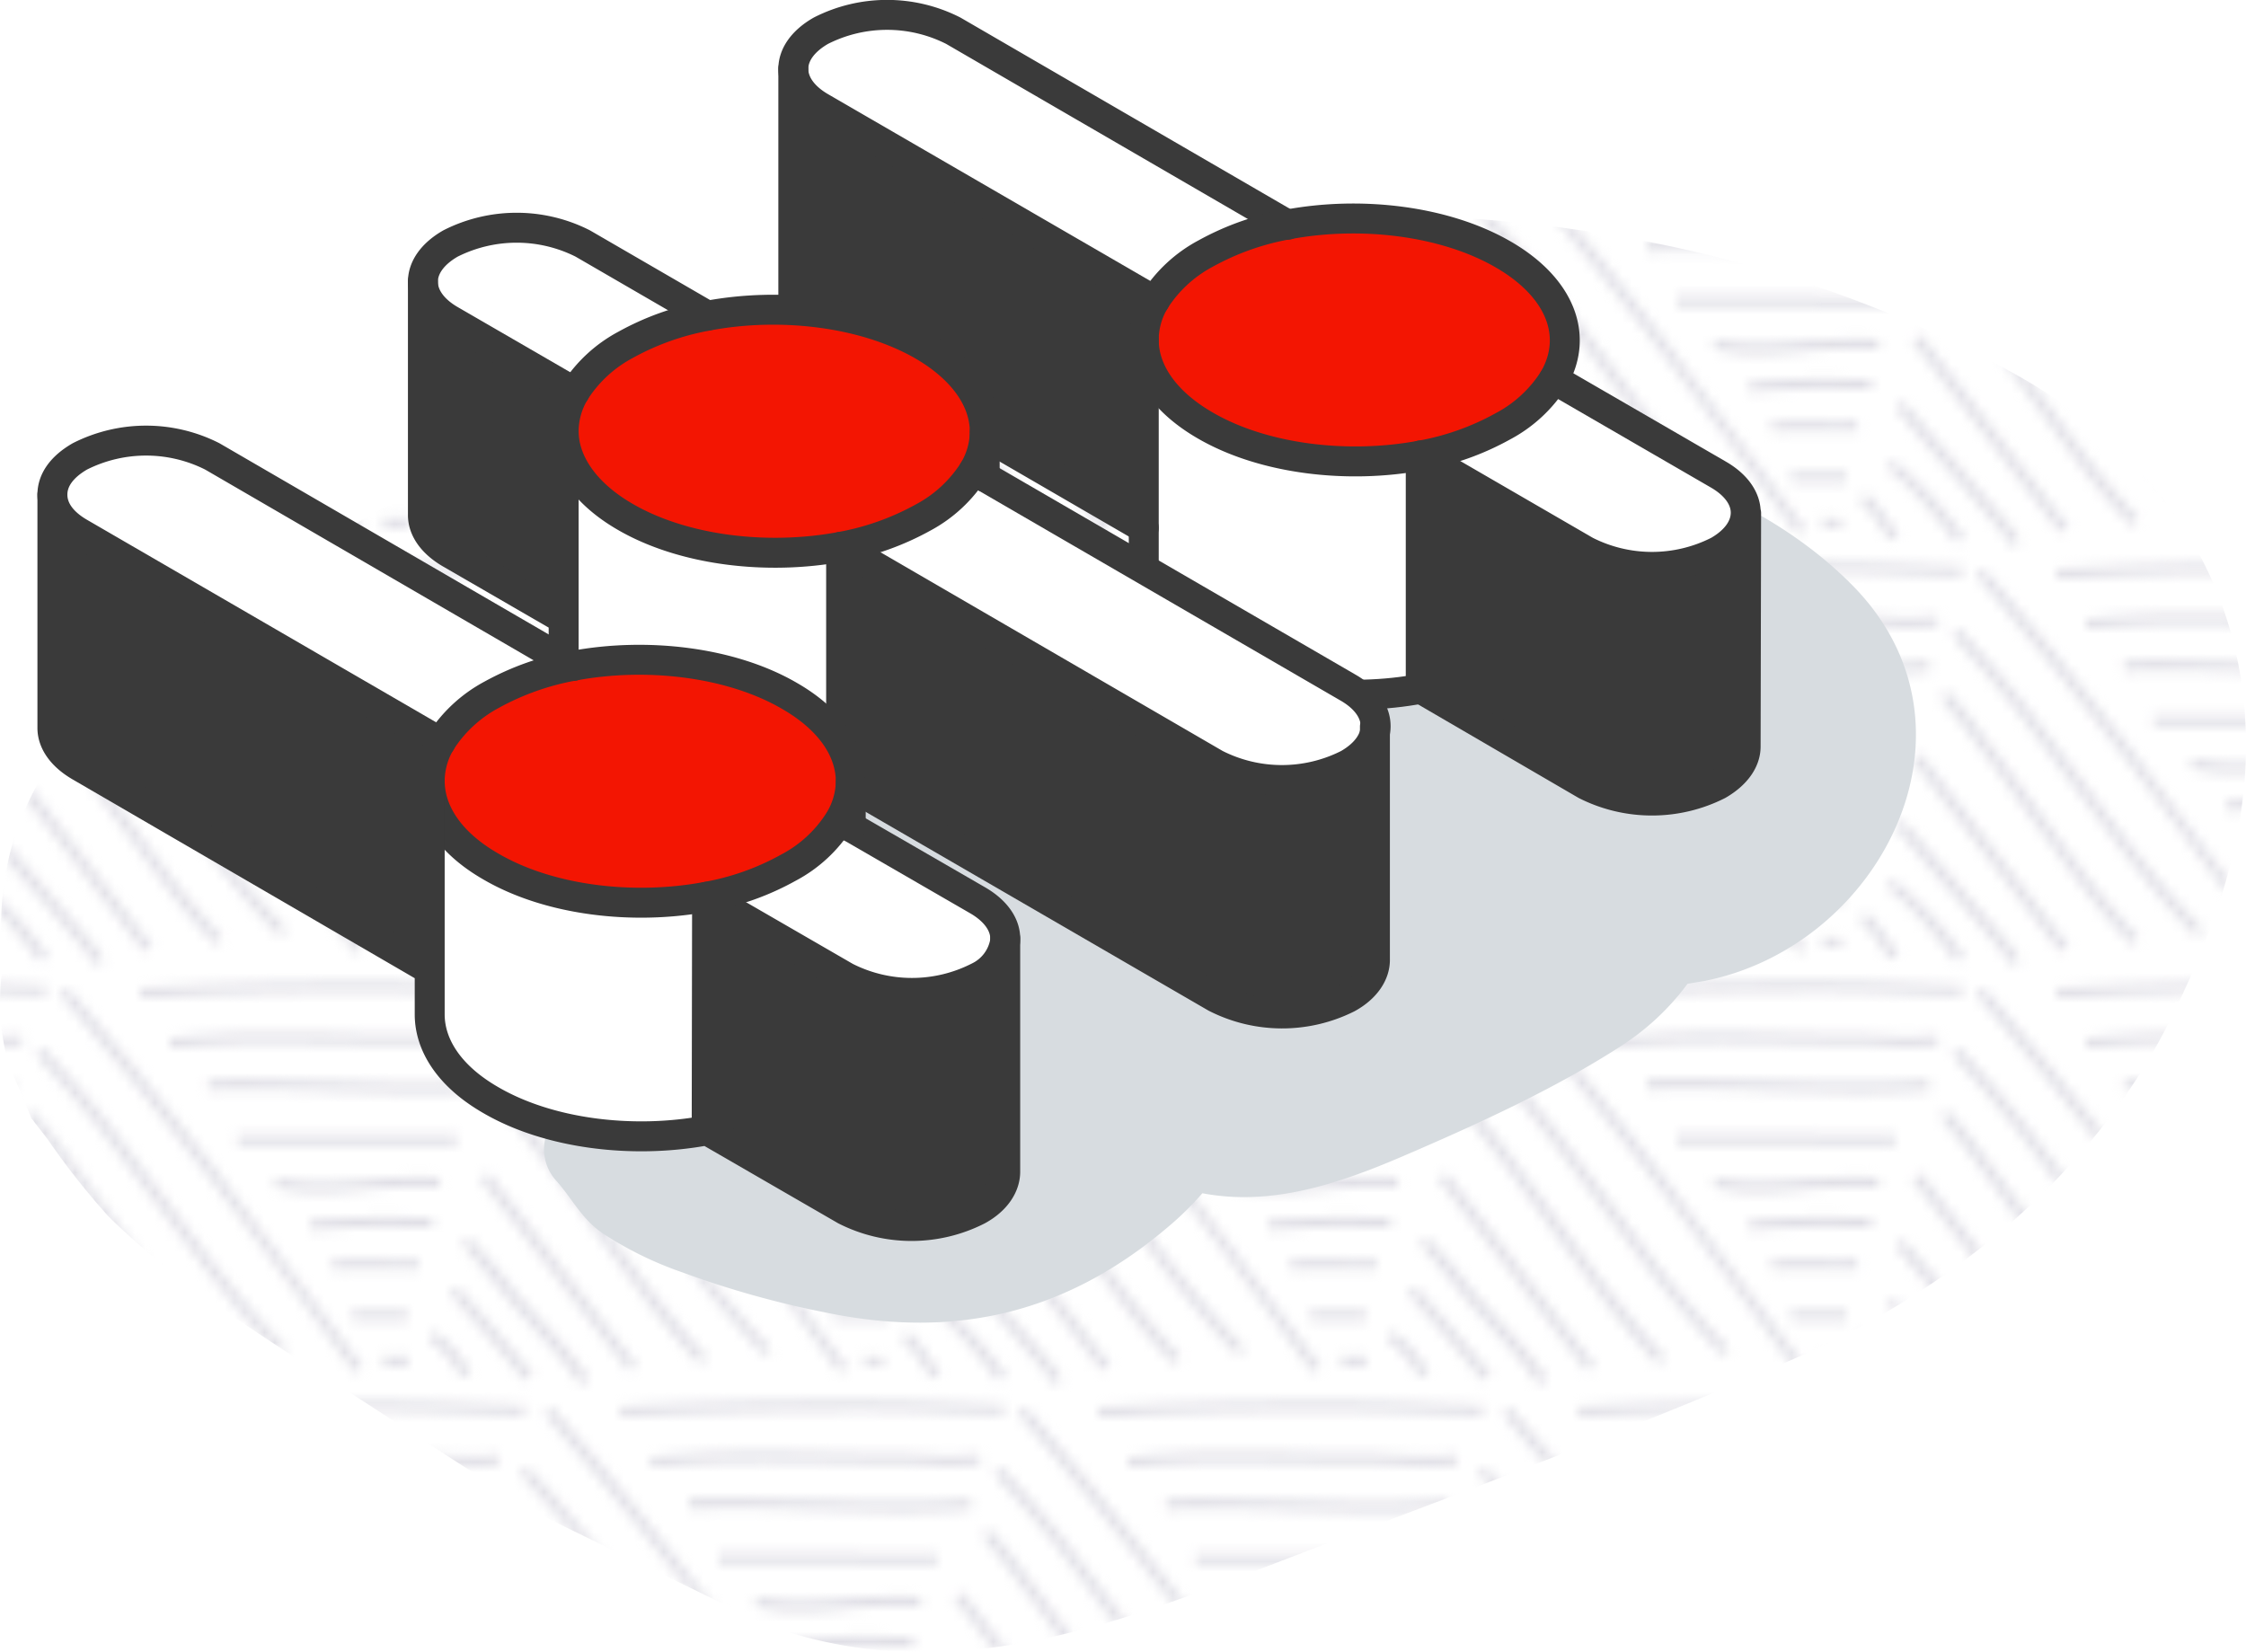
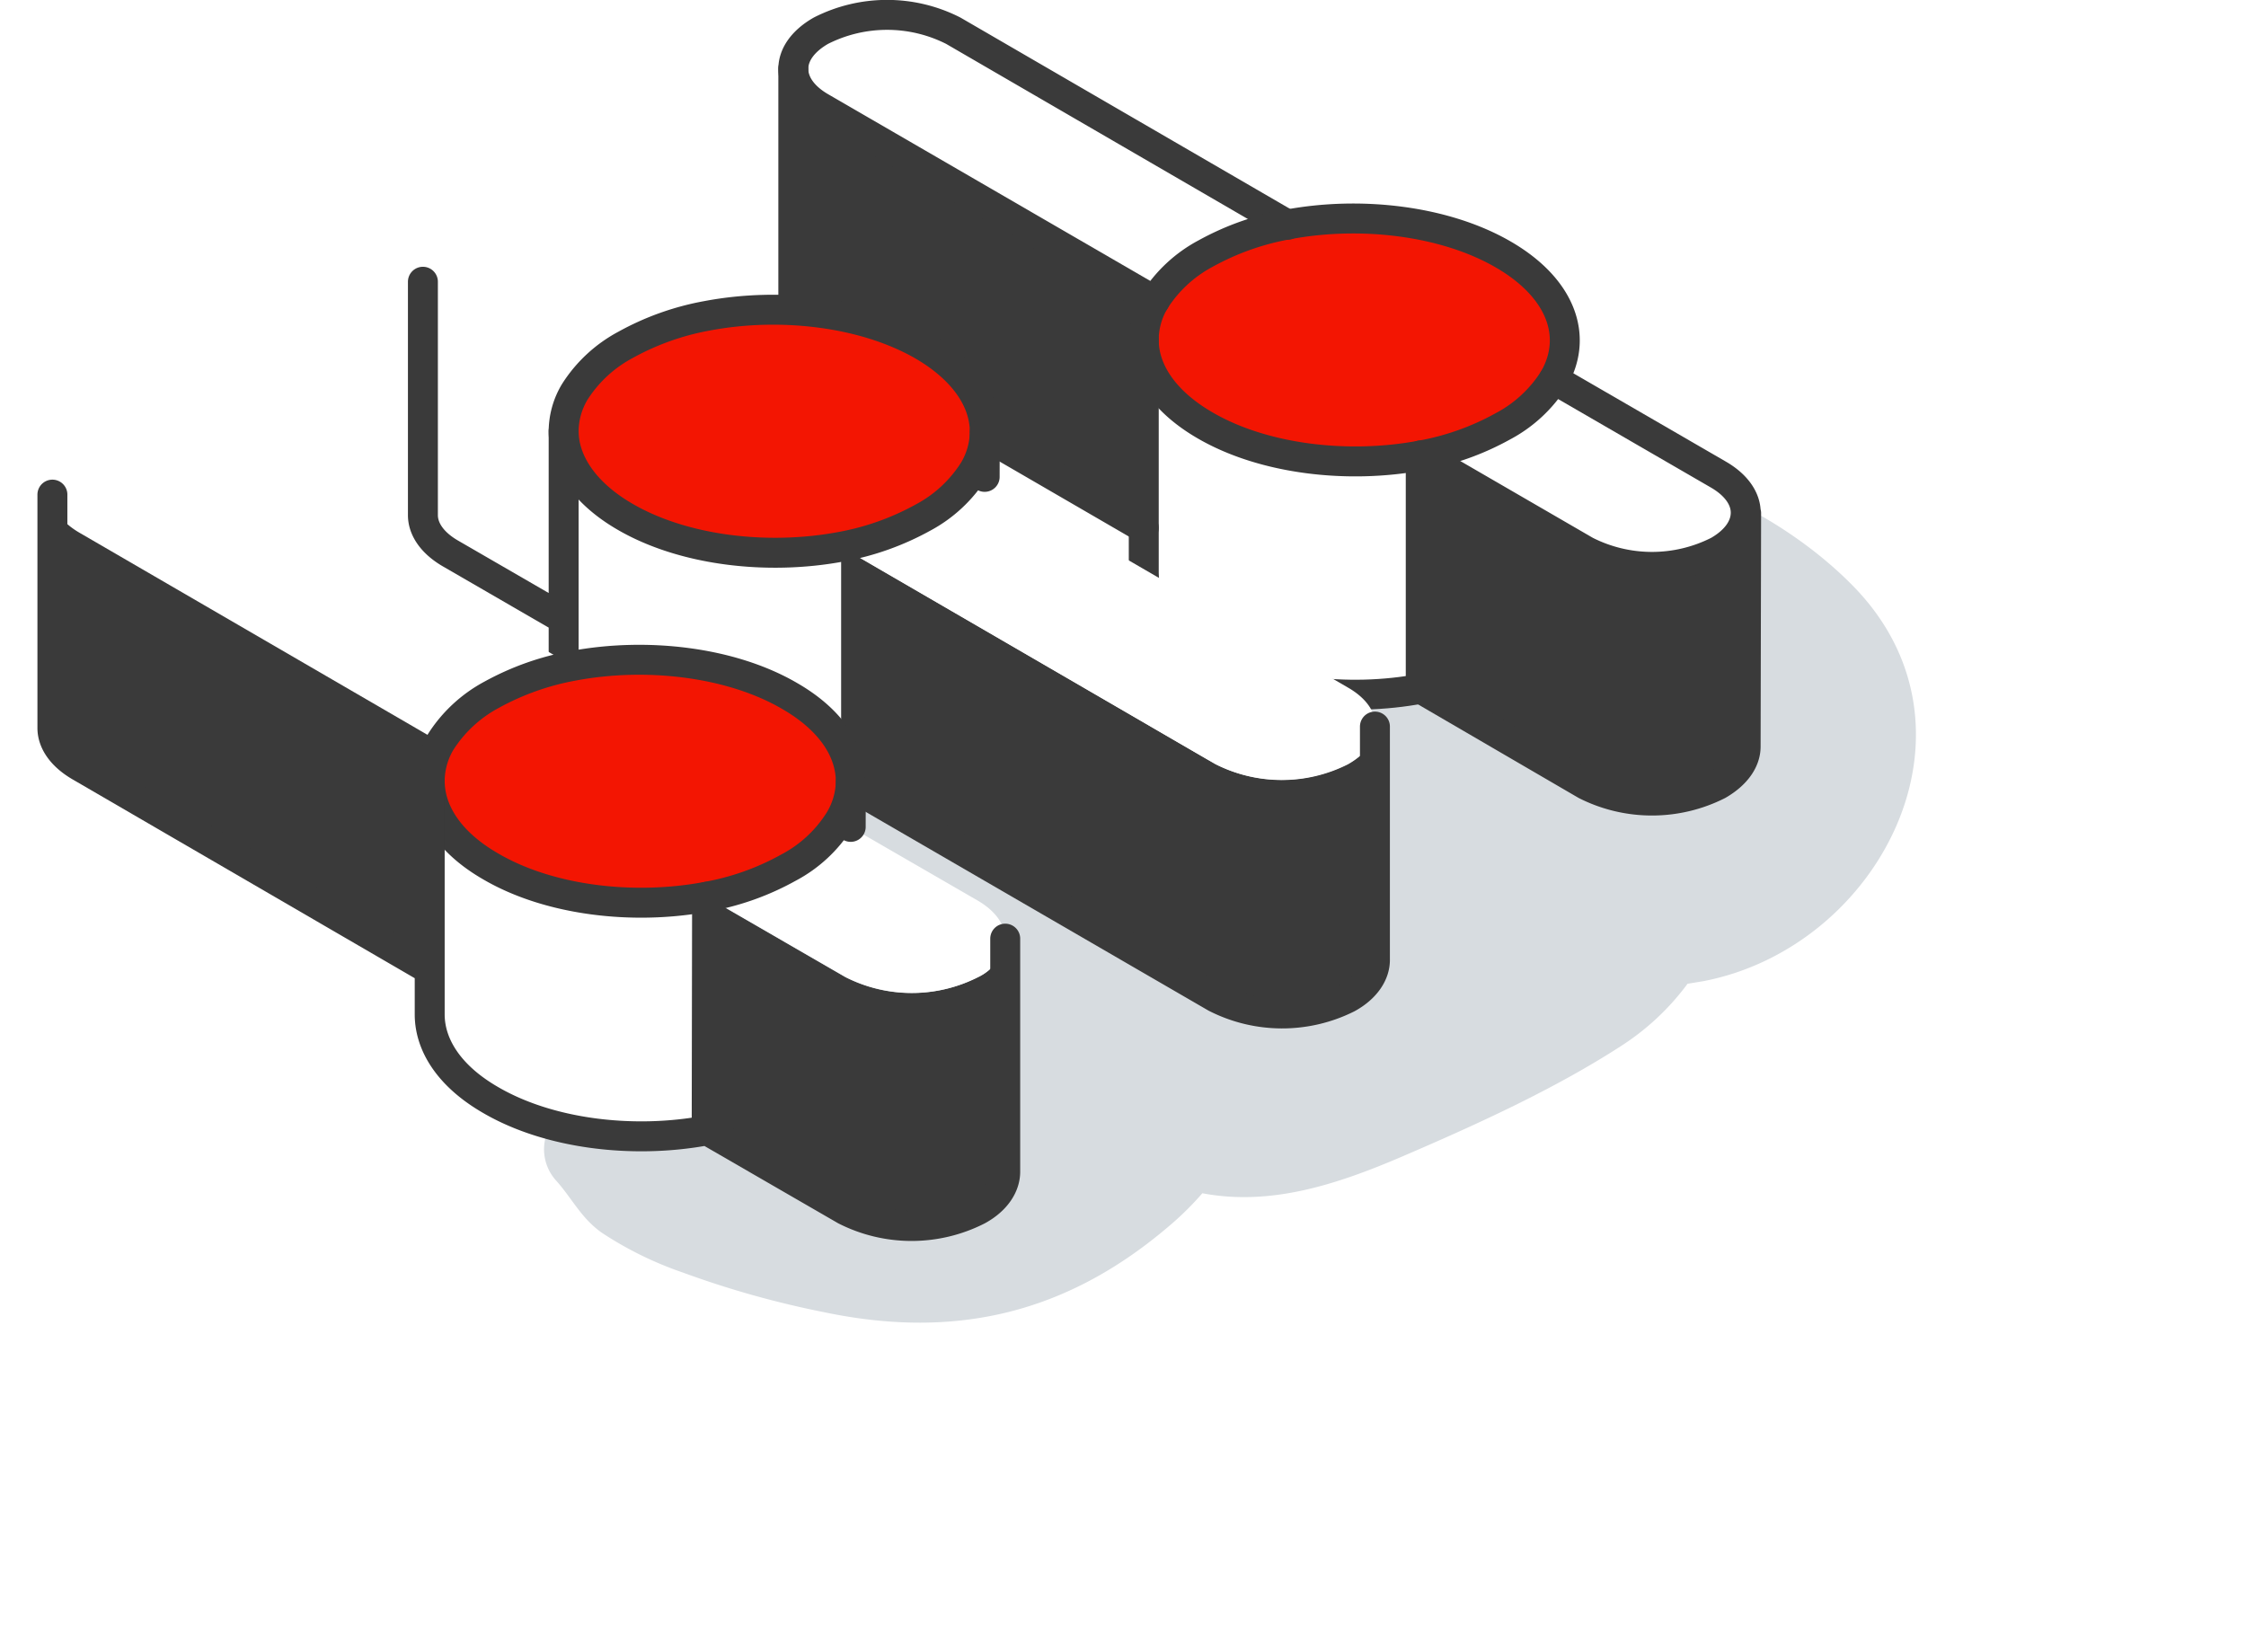
<svg xmlns="http://www.w3.org/2000/svg" viewBox="0 0 225.02 165.55">
  <style>.C{isolation:isolate}.E{mix-blend-mode:multiply}.J{stroke-linejoin:round}.K{stroke-width:3}.L{fill:#3a3a3a}.M{fill:#fff}.N{stroke-linecap:round}.O{fill:#f31502}.P{stroke:#3a3a3a}</style>
  <defs>
    <pattern id="A" width="96" height="84" patternTransform="translate(-10 -8)" patternUnits="userSpaceOnUse" viewBox="0 0 96 84">
      <path d="M0 0h96v84H0z" fill="none" />
      <g fill="#e0dfe6">
        <path d="M120.14 66l-.06-1c6.71-.4 13.89-.59 22-.59 4.94 0 7.44.09 10.91.22l5.55.19v1l-5.56-.19c-3.45-.13-6-.22-10.87-.22-8.11-.02-15.28.17-21.97.59zM134 70.53l6.57.08c2.19.08 4.39.08 6.59.08 1.33 0 2.36.06 3.36.12a29.67 29.67 0 0 0 5.54-.06l-.11-1a28.81 28.81 0 0 1-5.38.06c-1 0-2.05-.12-3.41-.12-2.19 0-4.38 0-6.57-.08s-4.39-.08-6.59-.08a100.42 100.42 0 0 0-11 .47l.1 1a101.25 101.25 0 0 1 10.9-.47zm21.18 4.72l-.09-1c-2.19.2-4.58.29-7.31.29s-5.61-.1-8.36-.19l-8.34-.19c-1.53 0-2.91 0-4.23.09v1h.42 0c1.19 0 2.43-.07 3.79-.07 2.75 0 5.58.09 8.31.19l8.39.19c2.79 0 5.24-.11 7.41-.31zm-3.42 4.49h-21.95v1h21.94zm-8.5 5.42A44.61 44.61 0 0 1 150 85l.08-1a46.7 46.7 0 0 0-6.94.2c-1.61.14-3.27.28-4.9.28a20.3 20.3 0 0 1-4.54-.47l-.22 1a20.46 20.46 0 0 0 4.76.5c1.69-.07 3.38-.21 5.01-.35zm4.06 3.84h2v-1h-2a80.36 80.36 0 0 0-10.29.3l.15 1a83.38 83.38 0 0 1 10.14-.3zm-6.38 4.22h1 6v-1h-5.9-1c-.32 0-1 .06-1.71 0v1h.58c.29.04.68.02 1.03 0zm2.22 5.13h1.92a16.45 16.45 0 0 1 1.72 0l.06-1h-1.82-1.86a13.77 13.77 0 0 0-1.94 0l.1 1a15.52 15.52 0 0 1 1.82 0zm-49-33a244.54 244.54 0 0 1 10.87.22l5.56.19v-1l-5.56-.19c-3.46-.13-6-.22-10.9-.22-8.06 0-15.24.19-22 .59l.06 1c6.81-.36 13.97-.55 22.01-.55zm-8 5.14l6.58.08c2.19.08 4.39.08 6.59.08 1.32 0 2.36.06 3.35.12a29.66 29.66 0 0 0 5.54-.06l-.1-1a28.81 28.81 0 0 1-5.38.06c-1 0-2.06-.12-3.41-.12-2.2 0-4.39 0-6.57-.08s-4.4-.08-6.6-.08a100.36 100.36 0 0 0-11 .51l.1 1a101.18 101.18 0 0 1 10.89-.47zm21.19 4.72l-.1-1c-2.18.2-4.57.29-7.3.29s-5.61-.1-8.36-.19l-8.34-.19c-1.53 0-2.91 0-4.24.09v1h.42 0c1.19 0 2.43-.07 3.79-.07 2.75 0 5.57.09 8.31.19l8.39.19c2.79 0 5.2-.07 7.42-.27zm-3.43 4.49H82v1h21.93zm-8.5 5.42a44.7 44.7 0 0 1 6.78-.2l.08-1a46.7 46.7 0 0 0-6.94.2c-1.61.14-3.27.28-4.9.28a20.24 20.24 0 0 1-4.55-.4l-.23 1a20.61 20.61 0 0 0 4.77.5c1.67-.06 3.35-.2 4.98-.34zM99.49 89h2v-1h-2a80.36 80.36 0 0 0-10.29.3l.14 1a83.55 83.55 0 0 1 10.15-.3zm-6.38 4.22h1 6v-1h-5.9-1c-.32 0-1 .06-1.71 0v1h.57c.3.04.69.02 1.04 0zm2.22 5.13h1.92a16.45 16.45 0 0 1 1.72 0l.06-1h-1.82-1.86a13.77 13.77 0 0 0-1.94 0l.1 1a15.52 15.52 0 0 1 1.82 0zm47 4.6l-14.24-19.1c-5.45-7-10.48-13.21-15.37-18.83l-.75.66c4.88 5.6 9.89 11.75 15.32 18.78 4.23 5.48 8.75 11.54 14.23 19.08zm-7.63-1.83a110.36 110.36 0 0 1-7.8-9.19l-4.38-5.82-4.39-5.82A110.7 110.7 0 0 0 110.3 71l-.73.69a110.36 110.36 0 0 1 7.8 9.19l4.38 5.81 4.39 5.83a110.37 110.37 0 0 0 7.87 9.27zm-6.43.84c-1.65-1.77-3.35-3.81-5.21-6.2s-3.71-5-5.48-7.46l-5.48-7.43c-1-1.34-2-2.54-2.94-3.65l-.78.63.29.37h0c.85 1 1.71 2.08 2.63 3.27 1.86 2.41 3.69 5 5.46 7.41l5.5 7.48a82.84 82.84 0 0 0 5.27 6.27zm-7.06.79L106.4 83.53l-.79.62 14.84 19.21zm-4.81 1.41c-.38-.57-.79-1.15-1.26-1.75s-2.23-2.63-4.24-4.93l-6.21-7.26-.8.61c1 1.25 3.78 4.47 6.26 7.31l4.2 4.88a28.18 28.18 0 0 1 1.21 1.69zm-5.64-.42a38.69 38.69 0 0 0-7.11-7.66l-.6.81c2.69 2 4.94 4.89 6.92 7.46zm-6.56-.15a30.25 30.25 0 0 1-1.22-1.69 13.26 13.26 0 0 0-2-2.47l-.69.73a12.21 12.21 0 0 1 1.9 2.3c.33.49.71 1 1.25 1.74zm86.7-.59l-14.25-19.1c-5.45-7-10.47-13.21-15.36-18.83l-.76.66c4.88 5.6 9.89 11.74 15.33 18.78 4.22 5.47 8.75 11.53 14.23 19.08zm-7.63-1.83a110.36 110.36 0 0 1-7.8-9.19l-4.38-5.82-4.39-5.82a108.78 108.78 0 0 0-7.87-9.34l-.72.69a110.36 110.36 0 0 1 7.8 9.19l4.38 5.81 4.39 5.83a112.35 112.35 0 0 0 7.86 9.27zm-6.43.84c-1.66-1.78-3.36-3.81-5.21-6.2s-3.71-5-5.48-7.46l-5.48-7.43c-1-1.34-2-2.54-2.94-3.65l-.78.63.29.37h0c.85 1 1.71 2.08 2.63 3.27 1.86 2.41 3.69 5 5.45 7.41l5.51 7.48c1.89 2.48 3.59 4.47 5.27 6.27zm-7.06.79l-14.84-19.27-.79.62L169 103.36zm-4.78 1.36a22.1 22.1 0 0 0-1.25-1.75c-1.13-1.46-2.39-2.84-3.61-4.18s-2.46-2.69-3.56-4.11-2.35-2.83-3.58-4.12l-.73.68a63.26 63.26 0 0 1 3.46 4.06c1.12 1.46 2.39 2.84 3.61 4.17s2.46 2.69 3.56 4.12a26.96 26.96 0 0 1 1.21 1.69zm-5.63-.42c-1.44-1.87-3.61-4.33-5.52-6.51l-2-2.31-.76.66 2 2.31c1.9 2.16 4.06 4.62 5.48 6.46zm-6.21-.19a12.26 12.26 0 0 0-3.7-4.18l-.52.85a11.32 11.32 0 0 1 3.3 3.73zm-54.5-.78l-.37-.93a2.22 2.22 0 0 1-.84.06 3.55 3.55 0 0 0-.92 0l.2 1a2.91 2.91 0 0 1 .66 0h.4a2.43 2.43 0 0 0 .83-.13zm46.85.13a4.88 4.88 0 0 0 1.56-.12l-.28-1a4 4 0 0 1-1.23.08 6.5 6.5 0 0 0-1.16 0l.15 1a5.17 5.17 0 0 1 .92.04zM24.14 66l-.06-1c6.71-.4 13.89-.59 22-.59 4.94 0 7.44.09 10.91.22l5.55.19v1l-5.56-.19a244.54 244.54 0 0 0-10.87-.22c-8.11-.02-15.28.17-21.97.59zM38 70.53l6.57.08c2.19.08 4.39.08 6.59.08 1.33 0 2.36.06 3.35.12a29.77 29.77 0 0 0 5.55-.06l-.11-1a28.81 28.81 0 0 1-5.38.06c-1 0-2.05-.12-3.41-.12-2.19 0-4.38 0-6.57-.08s-4.39-.08-6.59-.08A100.42 100.42 0 0 0 27 70l.1 1a101.25 101.25 0 0 1 10.9-.47zm21.18 4.72l-.09-1c-2.19.2-4.58.29-7.31.29s-5.61-.1-8.36-.19l-8.34-.19c-1.53 0-2.91 0-4.23.09v1h.42 0c1.19 0 2.43-.07 3.79-.07 2.75 0 5.58.09 8.31.19l8.39.19c2.79 0 5.24-.11 7.41-.31zm-3.42 4.49H33.81v1h21.94zm-8.5 5.42A44.57 44.57 0 0 1 54 85l.08-1a46.7 46.7 0 0 0-6.94.2c-1.61.14-3.27.28-4.9.28a20.3 20.3 0 0 1-4.52-.48l-.23 1a20.61 20.61 0 0 0 4.77.5c1.67-.06 3.36-.2 4.99-.34zM51.32 89h2v-1h-2a80.36 80.36 0 0 0-10.32.3l.15 1a83.32 83.32 0 0 1 10.17-.3zm-6.38 4.22h1 6l-.05-1h-5.9-1c-.32 0-1 .06-1.71 0v1h.58c.34.04.73.02 1.08 0zm2.22 5.13h1.92a16.45 16.45 0 0 1 1.72 0l.06-1h-1.82-1.86a13.77 13.77 0 0 0-1.94 0l.1 1a15.52 15.52 0 0 1 1.82 0zm-49-33c4.92 0 7.41.09 10.86.22l5.57.19v-1l-5.56-.19c-3.46-.13-6-.22-10.9-.22-8.06 0-15.24.19-21.95.59l.06 1c6.76-.36 13.92-.55 21.96-.55zm-8 5.14l6.58.08c2.19.08 4.39.08 6.59.08 1.32 0 2.36.06 3.35.12a29.66 29.66 0 0 0 5.54-.06l-.1-1a28.81 28.81 0 0 1-5.38.06c-1 0-2.06-.12-3.41-.12-2.2 0-4.39 0-6.58-.08s-4.39-.08-6.59-.08a100.36 100.36 0 0 0-11 .51l.1 1a101.18 101.18 0 0 1 10.89-.47zm21.18 4.72l-.09-1c-2.18.2-4.57.29-7.3.29s-5.61-.1-8.36-.19l-8.34-.19c-1.53 0-2.91 0-4.24.09v1h.42 0c1.19 0 2.43-.07 3.79-.07 2.75 0 5.57.09 8.31.19l8.39.19c2.79 0 5.2-.07 7.41-.27zm-3.43 4.53H-14v1H7.91zm-8.5 5.42A44.7 44.7 0 0 1 6.19 85l.08-1a46.7 46.7 0 0 0-6.94.2c-1.61.14-3.27.28-4.9.28a20.24 20.24 0 0 1-4.54-.48l-.23 1a20.61 20.61 0 0 0 4.77.5c1.67-.06 3.35-.2 4.98-.34zM3.49 89h2v-1h-2a80.36 80.36 0 0 0-10.29.3l.14 1A83.49 83.49 0 0 1 3.49 89zm-6.38 4.22h1 6l-.06-1h-5.9-1c-.32 0-1 .06-1.71 0v1h.57c.36.04.75.02 1.1 0zm2.22 5.13h1.91a16.64 16.64 0 0 1 1.73 0l.06-1H1.21-.65a13.77 13.77 0 0 0-1.94 0l.1 1a15.49 15.49 0 0 1 1.82 0zm47 4.6l-14.24-19.1C26.67 76.8 21.64 70.64 16.75 65l-.76.66c4.88 5.6 9.9 11.75 15.33 18.78 4.23 5.48 8.75 11.54 14.23 19.08zm-7.63-1.83a110.36 110.36 0 0 1-7.8-9.19l-4.35-5.82-4.39-5.82A110.7 110.7 0 0 0 14.3 71l-.73.69a110.36 110.36 0 0 1 7.8 9.19l4.38 5.81 4.39 5.83a110.37 110.37 0 0 0 7.86 9.29zm-6.4.88c-1.65-1.77-3.35-3.81-5.21-6.2s-3.71-5-5.48-7.46l-5.48-7.43c-1-1.34-2-2.54-2.94-3.65l-.78.63.29.37h0c.85 1 1.71 2.08 2.63 3.27 1.86 2.41 3.69 5 5.45 7.41l5.51 7.48a82.84 82.84 0 0 0 5.27 6.27zm-7.06.79L10.4 83.53l-.79.62 14.84 19.21zm-4.81 1.41c-.38-.57-.79-1.15-1.26-1.75s-2.23-2.63-4.24-4.93l-6.21-7.26-.8.61c1 1.25 3.78 4.47 6.26 7.31l4.2 4.88a28.18 28.18 0 0 1 1.21 1.69zm-5.64-.42a38.69 38.69 0 0 0-7.11-7.66l-.6.81c2.69 2 4.94 4.89 6.92 7.46zm-6.57-.15a35.3 35.3 0 0 1-1.21-1.69 13.26 13.26 0 0 0-2-2.47l-.69.73a12.21 12.21 0 0 1 1.9 2.3c.33.49.71 1 1.25 1.74zM94.9 103L80.65 83.9C75.2 76.8 70.18 70.64 65.29 65l-.76.66c4.88 5.6 9.89 11.74 15.33 18.78 4.22 5.47 8.75 11.53 14.23 19.08zm-7.63-1.83a110.36 110.36 0 0 1-7.8-9.19l-4.38-5.87-4.39-5.82A108.78 108.78 0 0 0 62.83 71l-.72.69a110.36 110.36 0 0 1 7.8 9.19l4.38 5.81 4.39 5.83a112.35 112.35 0 0 0 7.86 9.27zm-6.43.84c-1.66-1.78-3.36-3.81-5.21-6.2s-3.71-5-5.48-7.46l-5.48-7.43c-1-1.34-2-2.54-2.94-3.65l-.78.63.29.37h0c.85 1 1.71 2.08 2.63 3.27 1.86 2.41 3.69 5 5.45 7.41l5.51 7.48c1.89 2.48 3.59 4.47 5.27 6.27zm-7.06.79L58.94 83.53l-.8.62L73 103.36zM69 104.16a22.1 22.1 0 0 0-1.25-1.75c-1.13-1.46-2.39-2.84-3.61-4.18s-2.46-2.69-3.56-4.11S58.23 91.29 57 90l-.73.68a63.26 63.26 0 0 1 3.46 4.06c1.12 1.46 2.39 2.84 3.61 4.17s2.46 2.69 3.56 4.12a26.96 26.96 0 0 1 1.21 1.69zm-5.63-.42c-1.44-1.87-3.61-4.33-5.52-6.51l-2-2.31-.76.66 2 2.31c1.9 2.16 4.06 4.62 5.48 6.46zm-6.21-.19a12.26 12.26 0 0 0-3.7-4.18l-.52.85A11.32 11.32 0 0 1 56.2 104zm-54.5-.78l-.37-.93a2.22 2.22 0 0 1-.84.06 3.55 3.55 0 0 0-.92 0l.2 1a2.91 2.91 0 0 1 .66 0h.4a2.43 2.43 0 0 0 .83-.13zm46.85.13a4.88 4.88 0 0 0 1.56-.12l-.28-1a4 4 0 0 1-1.23.08 6.5 6.5 0 0 0-1.16 0l.15 1a5.17 5.17 0 0 1 .92.04z" />
        <path d="M120.14 24l-.06-1c6.71-.4 13.89-.59 22-.59 4.94 0 7.44.09 10.91.22l5.55.19v1l-5.56-.19c-3.45-.13-6-.22-10.87-.22-8.11-.02-15.28.17-21.97.59zM134 28.53l6.57.08c2.19.08 4.39.08 6.59.08 1.33 0 2.36.06 3.36.12a29.67 29.67 0 0 0 5.54-.06l-.11-1a28.81 28.81 0 0 1-5.38.06c-1 0-2.05-.12-3.41-.12-2.19 0-4.38 0-6.57-.08s-4.39-.08-6.59-.08a100.42 100.42 0 0 0-11 .47l.1 1a101.25 101.25 0 0 1 10.9-.47zm21.18 4.72l-.09-1c-2.19.2-4.58.29-7.31.29s-5.61-.1-8.36-.19l-8.34-.19c-1.53 0-2.91 0-4.23.09v1h.42 0c1.19-.05 2.43-.07 3.79-.07 2.75 0 5.58.09 8.31.19l8.39.19c2.79 0 5.24-.11 7.41-.31zm-3.42 4.49h-21.95v1h21.94zm-8.5 5.42A44.61 44.61 0 0 1 150 43l.08-1a46.7 46.7 0 0 0-6.94.2c-1.61.14-3.27.28-4.9.28a20.3 20.3 0 0 1-4.54-.47l-.22 1a20.46 20.46 0 0 0 4.76.5c1.69-.07 3.38-.21 5.01-.35zm4.06 3.84h2v-1h-2a80.36 80.36 0 0 0-10.29.3l.15 1a83.38 83.38 0 0 1 10.14-.3zm-6.38 4.22h1 6v-1c-1.05.05-4.66 0-5.9 0h-1c-.32 0-1 .06-1.71 0v1h.58c.29.04.68.02 1.03 0zm2.22 5.13h1.92a16.45 16.45 0 0 1 1.72 0l.06-1h-1.82-1.86a13.77 13.77 0 0 0-1.94 0l.1 1a15.52 15.52 0 0 1 1.82 0zm-49-33a244.54 244.54 0 0 1 10.87.22l5.56.19v-1l-5.56-.19c-3.46-.13-6-.22-10.9-.22-8.06 0-15.24.19-22 .59l.06 1c6.81-.36 13.97-.55 22.01-.55zm-8 5.14l6.58.08c2.19.08 4.39.08 6.59.08 1.32 0 2.36.06 3.35.12a29.66 29.66 0 0 0 5.54-.06l-.1-1a28.81 28.81 0 0 1-5.38.06c-1 0-2.06-.12-3.41-.12-2.2 0-4.39 0-6.57-.08s-4.4-.08-6.6-.08a100.36 100.36 0 0 0-11 .51l.1 1a101.18 101.18 0 0 1 10.89-.47zm21.19 4.72l-.1-1c-2.18.2-4.57.29-7.3.29s-5.61-.1-8.36-.19l-8.34-.19c-1.53 0-2.91 0-4.24.09v1h.42 0c1.19-.05 2.43-.07 3.79-.07 2.75 0 5.57.09 8.31.19l8.39.19c2.79 0 5.2-.07 7.42-.27zm-3.43 4.49H82v1h21.93zm-8.5 5.42a44.7 44.7 0 0 1 6.78-.2l.08-1a46.7 46.7 0 0 0-6.94.2c-1.61.14-3.27.28-4.9.28a20.24 20.24 0 0 1-4.55-.4l-.23 1a20.61 20.61 0 0 0 4.77.5c1.67-.06 3.35-.2 4.98-.34zM99.49 47h2v-1h-2a80.36 80.36 0 0 0-10.29.3l.14 1a83.55 83.55 0 0 1 10.15-.3zm-6.38 4.22h1 6v-1c-1 .05-4.66 0-5.9 0h-1c-.32 0-1 .06-1.71 0v1h.57c.3.04.69.02 1.04 0zm2.22 5.13h1.92a16.45 16.45 0 0 1 1.72 0l.06-1h-1.82-1.86a13.77 13.77 0 0 0-1.94 0l.1 1a15.52 15.52 0 0 1 1.82 0zm47 4.6l-14.24-19.1c-5.42-7.05-10.45-13.21-15.34-18.85l-.75.66c4.88 5.6 9.89 11.75 15.32 18.78 4.23 5.48 8.75 11.54 14.23 19.08zm-7.63-1.83a110.36 110.36 0 0 1-7.8-9.19l-4.38-5.82-4.39-5.82A110.7 110.7 0 0 0 110.3 29l-.73.69a110.36 110.36 0 0 1 7.8 9.19l4.38 5.81 4.39 5.83a110.37 110.37 0 0 0 7.86 9.29zm-6.4.88c-1.65-1.77-3.35-3.81-5.21-6.2s-3.71-5-5.48-7.46l-5.48-7.43c-1-1.34-2-2.54-2.94-3.65l-.78.63.29.37h0c.85 1 1.71 2.08 2.63 3.27 1.86 2.41 3.69 5 5.46 7.41l5.5 7.48a82.84 82.84 0 0 0 5.27 6.27zm-7.06.79L106.4 41.53l-.79.62 14.84 19.21zm-4.81 1.41c-.38-.57-.79-1.15-1.26-1.75s-2.23-2.63-4.24-4.93l-6.21-7.26-.8.61c1 1.25 3.78 4.47 6.26 7.31l4.2 4.88a28.18 28.18 0 0 1 1.21 1.69zm-5.64-.42a38.69 38.69 0 0 0-7.11-7.66l-.6.81c2.69 2 4.94 4.89 6.92 7.46zm-6.56-.15a30.25 30.25 0 0 1-1.22-1.69 13.26 13.26 0 0 0-2-2.47l-.69.73a12.21 12.21 0 0 1 1.9 2.3c.33.49.71 1 1.25 1.74zM190.9 61l-14.25-19.1c-5.45-7.1-10.47-13.26-15.36-18.9l-.76.66c4.88 5.6 9.89 11.74 15.33 18.78 4.22 5.47 8.75 11.53 14.23 19.08zm-7.63-1.83a110.36 110.36 0 0 1-7.8-9.19l-4.38-5.82-4.39-5.82a108.78 108.78 0 0 0-7.87-9.34l-.72.69a110.36 110.36 0 0 1 7.8 9.19l4.38 5.81 4.39 5.83a112.35 112.35 0 0 0 7.86 9.27zm-6.43.84c-1.66-1.78-3.36-3.81-5.21-6.2s-3.71-5-5.48-7.46l-5.48-7.43c-1-1.34-2-2.54-2.94-3.65l-.78.63.29.37h0c.85 1 1.71 2.08 2.63 3.27 1.86 2.41 3.69 5 5.45 7.41l5.51 7.48c1.89 2.48 3.59 4.47 5.27 6.27zm-7.06.79l-14.84-19.27-.79.62L169 61.36zM165 62.16a22.1 22.1 0 0 0-1.25-1.75c-1.13-1.46-2.39-2.84-3.61-4.18s-2.46-2.69-3.56-4.11-2.35-2.83-3.58-4.12l-.73.68a63.26 63.26 0 0 1 3.46 4.06c1.12 1.46 2.39 2.84 3.61 4.17s2.46 2.69 3.56 4.12a26.96 26.96 0 0 1 1.21 1.69zm-5.63-.42c-1.44-1.87-3.61-4.33-5.52-6.51l-2-2.31-.76.66 2 2.31c1.9 2.16 4.06 4.62 5.48 6.46zm-6.21-.19a12.26 12.26 0 0 0-3.7-4.18l-.52.85A11.32 11.32 0 0 1 152.2 62zm-54.5-.78l-.37-.93a2.22 2.22 0 0 1-.84.06 3.55 3.55 0 0 0-.92 0l.2 1a2.91 2.91 0 0 1 .66 0h.4a2.43 2.43 0 0 0 .83-.13zm46.85.13a4.88 4.88 0 0 0 1.56-.12l-.28-1a4 4 0 0 1-1.23.08 6.5 6.5 0 0 0-1.16 0l.15 1a5.17 5.17 0 0 1 .92.04zM24.14 24l-.06-1c6.71-.4 13.89-.59 22-.59 4.94 0 7.44.09 10.91.22l5.55.19v1l-5.56-.19a244.54 244.54 0 0 0-10.87-.22c-8.11-.02-15.28.17-21.97.59zM38 28.53l6.57.08c2.19.08 4.39.08 6.59.08 1.33 0 2.36.06 3.35.12a29.77 29.77 0 0 0 5.55-.06l-.11-1a28.81 28.81 0 0 1-5.38.06c-1 0-2.05-.12-3.41-.12-2.19 0-4.38 0-6.57-.08s-4.39-.08-6.59-.08A100.42 100.42 0 0 0 27 28l.1 1a101.25 101.25 0 0 1 10.9-.47zm21.18 4.72l-.09-1c-2.19.2-4.58.29-7.31.29s-5.61-.1-8.36-.19l-8.34-.19c-1.53 0-2.91 0-4.23.09v1h.42 0c1.19-.05 2.43-.07 3.79-.07 2.75 0 5.58.09 8.31.19l8.39.19c2.79 0 5.24-.11 7.41-.31zm-3.42 4.49H33.81v1h21.94zm-8.5 5.42A44.57 44.57 0 0 1 54 43l.08-1a46.7 46.7 0 0 0-6.94.2c-1.61.14-3.27.28-4.9.28a20.3 20.3 0 0 1-4.52-.48l-.23 1a20.61 20.61 0 0 0 4.77.5c1.67-.06 3.36-.2 4.99-.34zM51.32 47h2v-1h-2a80.36 80.36 0 0 0-10.32.3l.15 1a83.32 83.32 0 0 1 10.17-.3zm-6.38 4.22h1 6l-.05-1c-1 .05-4.66 0-5.9 0h-1c-.32 0-1 .06-1.71 0v1h.58c.34.04.73.02 1.08 0zm2.22 5.13h1.92a16.45 16.45 0 0 1 1.72 0l.06-1h-1.82-1.86a13.77 13.77 0 0 0-1.94 0l.1 1a15.52 15.52 0 0 1 1.82 0zm-49-33c4.92 0 7.41.09 10.86.22l5.57.19v-1l-5.56-.19c-3.46-.13-6-.22-10.9-.22-8.06 0-15.24.19-21.95.59l.06 1c6.76-.36 13.92-.55 21.96-.55zm-8 5.14l6.58.08c2.19.08 4.39.08 6.59.08 1.32 0 2.36.06 3.35.12a29.66 29.66 0 0 0 5.54-.06l-.1-1a28.81 28.81 0 0 1-5.38.06c-1 0-2.06-.12-3.41-.12-2.2 0-4.39 0-6.58-.08s-4.39-.08-6.59-.08a100.36 100.36 0 0 0-11 .51l.1 1a101.18 101.18 0 0 1 10.89-.47zm21.18 4.72l-.09-1c-2.18.2-4.57.29-7.3.29s-5.61-.1-8.36-.19l-8.34-.19c-1.53 0-2.91 0-4.24.09v1h.42 0c1.19-.05 2.43-.07 3.79-.07 2.75 0 5.57.09 8.31.19l8.39.19c2.79 0 5.2-.07 7.41-.27zm-3.43 4.53H-14v1H7.91zm-8.5 5.42A44.7 44.7 0 0 1 6.19 43l.08-1a46.7 46.7 0 0 0-6.94.2c-1.61.14-3.27.28-4.9.28a20.24 20.24 0 0 1-4.54-.48l-.23 1a20.61 20.61 0 0 0 4.77.5c1.67-.06 3.35-.2 4.98-.34zM3.49 47h2v-1h-2a80.36 80.36 0 0 0-10.29.3l.14 1A83.49 83.49 0 0 1 3.49 47zm-6.38 4.22h1 6l-.06-1c-1 .05-4.65 0-5.9 0h-1c-.32 0-1 .06-1.71 0v1h.57c.36.04.75.02 1.1 0zm2.22 5.13h1.91a16.64 16.64 0 0 1 1.73 0l.06-1H1.21-.65a13.77 13.77 0 0 0-1.94 0l.1 1a15.49 15.49 0 0 1 1.82 0zm47 4.6l-14.24-19.1C26.67 34.8 21.64 28.64 16.75 23l-.76.66c4.88 5.6 9.9 11.75 15.33 18.78 4.23 5.5 8.75 11.56 14.23 19.1zm-7.63-1.83a110.36 110.36 0 0 1-7.8-9.19l-4.35-5.82-4.39-5.82A110.7 110.7 0 0 0 14.3 29l-.73.69a110.36 110.36 0 0 1 7.8 9.19l4.38 5.81 4.39 5.83A110.37 110.37 0 0 0 38 59.81zm-6.4.88c-1.65-1.77-3.35-3.81-5.21-6.2s-3.71-5-5.48-7.46l-5.48-7.43c-1-1.34-2-2.54-2.94-3.65l-.78.63.29.37h0c.85 1 1.71 2.08 2.63 3.27 1.86 2.41 3.69 5 5.45 7.41l5.51 7.48a82.84 82.84 0 0 0 5.27 6.27zm-7.06.79L10.4 41.53l-.79.62 14.84 19.21zm-4.81 1.41c-.38-.57-.79-1.15-1.26-1.75s-2.23-2.63-4.24-4.93l-6.21-7.26-.8.61c1 1.25 3.78 4.47 6.26 7.31l4.2 4.88a28.18 28.18 0 0 1 1.21 1.69zm-5.64-.42a38.69 38.69 0 0 0-7.11-7.66l-.6.81c2.69 2 4.94 4.89 6.92 7.46zm-6.57-.15L7 59.9a13.26 13.26 0 0 0-2-2.47l-.69.73a12.21 12.21 0 0 1 1.9 2.3c.33.49.71 1 1.25 1.74zM94.9 61L80.65 41.9C75.2 34.8 70.18 28.64 65.29 23l-.76.66c4.88 5.6 9.89 11.74 15.33 18.78 4.22 5.49 8.75 11.56 14.23 19.1zm-7.63-1.83a110.36 110.36 0 0 1-7.8-9.19l-4.38-5.87-4.39-5.82A108.78 108.78 0 0 0 62.83 29l-.72.69a110.36 110.36 0 0 1 7.8 9.19l4.38 5.81 4.39 5.83a112.35 112.35 0 0 0 7.86 9.27zm-6.43.83c-1.66-1.78-3.36-3.81-5.21-6.2s-3.71-5-5.48-7.46l-5.48-7.43c-1-1.34-2-2.54-2.94-3.65l-.78.63.29.37h0c.85 1 1.71 2.08 2.63 3.27 1.86 2.41 3.69 5 5.45 7.41l5.51 7.48c1.89 2.48 3.59 4.47 5.27 6.27zm-7.06.79L58.94 41.53l-.8.62L73 61.36zM69 62.16a22.1 22.1 0 0 0-1.25-1.75c-1.13-1.46-2.39-2.84-3.61-4.18s-2.46-2.69-3.56-4.11S58.23 49.29 57 48l-.73.68a63.26 63.26 0 0 1 3.46 4.06c1.12 1.46 2.39 2.84 3.61 4.17s2.46 2.69 3.56 4.12a26.96 26.96 0 0 1 1.21 1.69zm-5.63-.42c-1.44-1.87-3.61-4.33-5.52-6.51l-2-2.31-.76.66 2 2.31c1.9 2.16 4.06 4.62 5.48 6.46zm-6.21-.19a12.26 12.26 0 0 0-3.7-4.18l-.52.85A11.32 11.32 0 0 1 56.2 62zm-54.5-.78l-.37-.93a2.22 2.22 0 0 1-.84.06 3.55 3.55 0 0 0-.92 0l.2 1a2.91 2.91 0 0 1 .66 0h.4a2.43 2.43 0 0 0 .83-.13zm46.85.13a4.88 4.88 0 0 0 1.49-.12l-.28-1a4 4 0 0 1-1.23.08 6.5 6.5 0 0 0-1.16 0l.15 1a5.17 5.17 0 0 1 .99.04z" />
        <path d="M120.14-18l-.06-1c6.71-.4 13.89-.59 22-.59 4.94 0 7.44.09 10.91.22l5.55.19v1l-5.56-.19c-3.45-.13-6-.22-10.87-.22-8.11-.02-15.28.17-21.97.59zM134-13.47l6.57.08c2.19.08 4.39.08 6.59.08 1.33 0 2.36.06 3.36.12a29.67 29.67 0 0 0 5.54-.06l-.11-1a28.81 28.81 0 0 1-5.38.06c-1-.05-2.05-.12-3.41-.12-2.19 0-4.38 0-6.57-.08s-4.39-.08-6.59-.08a103 103 0 0 0-11 .47l.1 1a101.25 101.25 0 0 1 10.9-.47zm21.18 4.72l-.09-1c-2.19.2-4.58.29-7.31.29s-5.61-.1-8.36-.19l-8.34-.19c-1.53 0-2.91 0-4.23.09v1h.42 0c1.19-.05 2.43-.07 3.79-.07 2.75 0 5.58.09 8.31.19l8.39.19c2.79 0 5.24-.11 7.41-.31zm-3.42 4.49h-21.95v1h21.94zm-8.5 5.42A44.61 44.61 0 0 1 150 1l.08-1a46.7 46.7 0 0 0-6.94.2c-1.61.14-3.27.28-4.9.28a20.3 20.3 0 0 1-4.52-.48l-.22 1a20.46 20.46 0 0 0 4.76.5c1.67-.06 3.36-.2 4.99-.34zM147.32 5h2V4h-2a80.36 80.36 0 0 0-10.32.3l.15 1a83.38 83.38 0 0 1 10.17-.3zm-6.38 4.22h1 6v-1c-1.05.05-4.66 0-5.9 0h-1c-.32 0-1 .06-1.71 0v1h.58c.29.04.68.02 1.03 0zm2.22 5.13h1.92a16.45 16.45 0 0 1 1.72 0l.06-1h-1.82-1.86a13.77 13.77 0 0 0-1.94 0l.1 1a15.52 15.52 0 0 1 1.82 0zm-49-33a244.54 244.54 0 0 1 10.87.22l5.56.19v-1l-5.56-.19c-3.46-.13-6-.22-10.9-.22-8.06 0-15.24.19-22 .59l.06 1c6.81-.36 13.97-.55 22.01-.55zm-8 5.14l6.58.08c2.19.08 4.39.08 6.59.08 1.32 0 2.36.06 3.35.12a29.66 29.66 0 0 0 5.54-.06l-.1-1a28.81 28.81 0 0 1-5.38.06c-1-.05-2.06-.12-3.41-.12-2.2 0-4.39 0-6.57-.08s-4.4-.08-6.6-.08a102.93 102.93 0 0 0-11 .51l.1 1a101.18 101.18 0 0 1 10.89-.47zm21.19 4.72l-.1-1c-2.18.2-4.57.29-7.3.29s-5.61-.1-8.36-.19-5.59-.14-8.35-.14c-1.53 0-2.91 0-4.24.09v1h.42 0c1.19-.05 2.43-.07 3.79-.07 2.75 0 5.57.09 8.31.19l8.39.19c2.79 0 5.21-.12 7.43-.32zm-3.43 4.49H82v1h21.93zm-8.5 5.42a44.7 44.7 0 0 1 6.78-.2l.08-1a46.7 46.7 0 0 0-6.94.2c-1.61.14-3.27.28-4.9.28a20.24 20.24 0 0 1-4.55-.4l-.23 1a20.61 20.61 0 0 0 4.77.5c1.67-.06 3.35-.2 4.98-.34zM99.49 5h2V4h-2a80.36 80.36 0 0 0-10.29.3l.14 1A83.55 83.55 0 0 1 99.49 5zm-6.38 4.22h1 6v-1c-1 .05-4.66 0-5.9 0h-1c-.32 0-1 .06-1.71 0v1h.57c.3.04.69.02 1.04 0zm2.22 5.13h1.92a16.45 16.45 0 0 1 1.72 0l.06-1h-1.82-1.86a13.77 13.77 0 0 0-1.94 0l.1 1a15.52 15.52 0 0 1 1.82 0zm47 4.6L128.09-.15c-5.45-7-10.48-13.21-15.37-18.83l-.75.66c4.88 5.6 9.89 11.75 15.32 18.78 4.23 5.48 8.75 11.54 14.23 19.08zm-7.63-1.83a110.36 110.36 0 0 1-7.8-9.19l-4.35-5.82-4.39-5.82A110.7 110.7 0 0 0 110.3-13l-.73.69a110.36 110.36 0 0 1 7.8 9.19l4.38 5.81 4.39 5.83a110.37 110.37 0 0 0 7.86 9.29zm-6.4.88c-1.65-1.77-3.35-3.81-5.21-6.2s-3.71-5-5.48-7.46l-5.48-7.43c-1-1.34-2-2.54-2.94-3.65l-.78.63.29.37h0c.85 1 1.71 2.08 2.63 3.27 1.86 2.41 3.69 5 5.46 7.41l5.5 7.48a82.84 82.84 0 0 0 5.27 6.27zm-7.06.79L106.4-.47l-.79.62 14.84 19.21zm-4.81 1.41c-.38-.57-.79-1.15-1.26-1.75s-2.23-2.63-4.24-4.93l-6.21-7.26-.8.61c1 1.25 3.78 4.47 6.26 7.31l4.2 4.88a28.18 28.18 0 0 1 1.21 1.69zm-5.64-.42a38.69 38.69 0 0 0-7.11-7.66l-.6.81c2.69 2 4.94 4.89 6.92 7.46zm-6.56-.15a30.25 30.25 0 0 1-1.22-1.69 13.26 13.26 0 0 0-2-2.47l-.69.73a12.21 12.21 0 0 1 1.9 2.3c.33.49.71 1 1.25 1.74zM190.9 19L176.65-.1c-5.45-7-10.47-13.21-15.36-18.83l-.76.66c4.88 5.6 9.89 11.74 15.33 18.78 4.22 5.47 8.75 11.53 14.23 19.08zm-7.63-1.83a110.36 110.36 0 0 1-7.8-9.19l-4.38-5.87-4.39-5.82a108.78 108.78 0 0 0-7.87-9.29l-.72.69a110.36 110.36 0 0 1 7.8 9.19l4.38 5.81 4.39 5.83a112.35 112.35 0 0 0 7.86 9.27zm-6.43.84c-1.66-1.78-3.36-3.81-5.21-6.2s-3.71-5-5.48-7.46l-5.48-7.43c-1-1.34-2-2.54-2.94-3.65l-.78.63.29.37h0c.85 1 1.71 2.08 2.63 3.27 1.86 2.41 3.69 5 5.45 7.41l5.51 7.48c1.89 2.48 3.59 4.47 5.27 6.27zm-7.06.79L154.94-.47l-.79.62L169 19.36zM165 20.16a22.1 22.1 0 0 0-1.25-1.75c-1.13-1.46-2.39-2.84-3.61-4.18s-2.46-2.69-3.56-4.11S154.23 7.29 153 6l-.73.68a63.26 63.26 0 0 1 3.46 4.06c1.12 1.46 2.39 2.84 3.61 4.17s2.46 2.69 3.56 4.12a26.96 26.96 0 0 1 1.21 1.69zm-5.63-.42c-1.44-1.87-3.61-4.33-5.52-6.51l-2-2.31-.76.66 2 2.31c1.9 2.16 4.06 4.62 5.48 6.46zm-6.21-.19a12.26 12.26 0 0 0-3.7-4.18l-.52.85A11.32 11.32 0 0 1 152.2 20zm-54.5-.78l-.37-.93a2.22 2.22 0 0 1-.84.06 3.55 3.55 0 0 0-.92 0l.2 1a2.91 2.91 0 0 1 .66 0h.4a2.43 2.43 0 0 0 .83-.13zm46.85.13a4.88 4.88 0 0 0 1.56-.12l-.28-1a4 4 0 0 1-1.23.08 6.5 6.5 0 0 0-1.16 0l.15 1a5.17 5.17 0 0 1 .92.04zM24.14-18l-.06-1c6.71-.4 13.89-.59 22-.59 4.94 0 7.44.09 10.91.22l5.55.19v1l-5.56-.19a244.54 244.54 0 0 0-10.87-.22c-8.11-.02-15.28.17-21.97.59zM38-13.47l6.57.08c2.19.08 4.39.08 6.59.08 1.33 0 2.36.06 3.35.12a29.77 29.77 0 0 0 5.55-.06l-.11-1a28.81 28.81 0 0 1-5.38.06c-1-.05-2.05-.12-3.41-.12-2.19 0-4.38 0-6.57-.08s-4.39-.08-6.59-.08A103 103 0 0 0 27-14l.1 1a101.25 101.25 0 0 1 10.9-.47zm21.17 4.72l-.09-1c-2.19.2-4.58.29-7.31.29s-5.61-.1-8.36-.19l-8.34-.19c-1.53 0-2.91 0-4.23.09v1h.42 0c1.19-.05 2.43-.07 3.79-.07 2.75 0 5.58.09 8.31.19l8.39.19c2.79 0 5.25-.11 7.42-.31zm-3.42 4.49H33.81v1h21.94zm-8.5 5.42A44.57 44.57 0 0 1 54 1l.08-1a46.7 46.7 0 0 0-6.94.2c-1.61.14-3.27.28-4.9.28A20.3 20.3 0 0 1 37.72 0l-.23 1a20.61 20.61 0 0 0 4.77.5c1.67-.06 3.36-.2 4.99-.34zM51.32 5h2V4h-2A80.36 80.36 0 0 0 41 4.3l.15 1A83.32 83.32 0 0 1 51.32 5zm-6.38 4.22h1 6l-.05-1c-1 .05-4.66 0-5.9 0h-1c-.32 0-1 .06-1.71 0v1h.58c.34.04.73.02 1.08 0zm2.22 5.13h1.92a16.45 16.45 0 0 1 1.72 0l.06-1h-1.82-1.86a13.77 13.77 0 0 0-1.94 0l.1 1a15.52 15.52 0 0 1 1.82 0zm-49-33c4.92 0 7.41.09 10.86.22l5.57.19v-1l-5.56-.19c-3.46-.13-6-.22-10.9-.22-8.06 0-15.24.19-21.95.59l.06 1c6.76-.36 13.92-.55 21.96-.55zm-8 5.14l6.58.08c2.19.08 4.39.08 6.59.08 1.32 0 2.36.06 3.35.12a29.66 29.66 0 0 0 5.54-.06l-.1-1a28.81 28.81 0 0 1-5.38.06c-1-.05-2.06-.12-3.41-.12-2.2 0-4.39 0-6.58-.08s-4.39-.08-6.59-.08a102.93 102.93 0 0 0-11 .51l.1 1a101.18 101.18 0 0 1 10.89-.47zm21.17 4.76l-.09-1c-2.18.2-4.57.29-7.3.29s-5.61-.1-8.36-.19l-8.34-.19c-1.53 0-2.91 0-4.24.09v1h.42 0c1.19-.05 2.43-.07 3.79-.07 2.75 0 5.57.09 8.31.19l8.39.19c2.79 0 5.21-.11 7.42-.31zM7.91-4.26H-14v1H7.91zm-8.5 5.42A44.7 44.7 0 0 1 6.19 1l.08-1A46.7 46.7 0 0 0-.67.16c-1.61.14-3.27.28-4.9.28A20.24 20.24 0 0 1-10.11 0l-.23 1a20.61 20.61 0 0 0 4.77.5c1.67-.06 3.35-.2 4.98-.34zM3.49 5h2V4h-2a80.36 80.36 0 0 0-10.29.3l.14 1A83.49 83.49 0 0 1 3.49 5zm-6.38 4.22h1 6L4 8.19c-1 .05-4.65 0-5.9 0h-1c-.32 0-1 .06-1.71 0v1h.57c.41.07.8.05 1.15.03zm2.22 5.13h1.91a16.64 16.64 0 0 1 1.73 0l.06-1H1.21-.65a13.77 13.77 0 0 0-1.94 0l.1 1a15.49 15.49 0 0 1 1.82 0zm47 4.6L32.09-.15C26.67-7.2 21.64-13.36 16.75-19l-.76.66c4.88 5.6 9.9 11.75 15.33 18.78 4.23 5.5 8.75 11.56 14.23 19.1zm-7.63-1.83a110.36 110.36 0 0 1-7.8-9.19l-4.35-5.82-4.39-5.82A110.7 110.7 0 0 0 14.3-13l-.73.69a110.36 110.36 0 0 1 7.8 9.19l4.38 5.83 4.39 5.83A110.37 110.37 0 0 0 38 17.81zm-6.4.88c-1.65-1.77-3.35-3.81-5.21-6.2s-3.71-5-5.48-7.46l-5.48-7.47c-1-1.34-2-2.54-2.94-3.65l-.78.63.29.37h0c.85 1 1.71 2.08 2.63 3.27 1.86 2.41 3.69 5 5.45 7.41l5.51 7.48a82.84 82.84 0 0 0 5.27 6.27zm-7.06.79L10.4-.47l-.79.62 14.84 19.21zm-4.81 1.41c-.38-.57-.79-1.15-1.26-1.75s-2.23-2.63-4.24-4.93L8.72 6.26l-.8.61c1 1.25 3.78 4.47 6.26 7.31l4.2 4.88a28.18 28.18 0 0 1 1.21 1.69zm-5.64-.42a38.69 38.69 0 0 0-7.11-7.66l-.6.81c2.69 2 4.94 4.89 6.92 7.46zm-6.57-.15L7 17.9a13.26 13.26 0 0 0-2-2.47l-.69.73a12.21 12.21 0 0 1 1.9 2.3c.33.49.71 1 1.25 1.74zM94.9 19L80.65-.1C75.2-7.2 70.18-13.36 65.29-19l-.76.66c4.88 5.62 9.89 11.76 15.33 18.8C84.08 5.93 88.61 12 94.09 19.54zm-7.63-1.83a110.36 110.36 0 0 1-7.8-9.19l-4.38-5.87-4.39-5.82A108.78 108.78 0 0 0 62.83-13l-.72.69a110.36 110.36 0 0 1 7.8 9.19l4.38 5.81 4.39 5.83a112.35 112.35 0 0 0 7.86 9.27zm-6.43.83c-1.66-1.78-3.36-3.81-5.21-6.2s-3.71-5-5.48-7.46l-5.48-7.43c-1-1.34-2-2.54-2.94-3.65l-.73.59.29.37h0c.85 1 1.71 2.08 2.63 3.27 1.86 2.41 3.69 5 5.45 7.41l5.51 7.48c1.89 2.48 3.59 4.47 5.27 6.27zm-7.06.79L58.94-.47l-.8.62L73 19.36zM69 20.16a22.1 22.1 0 0 0-1.25-1.75c-1.13-1.46-2.39-2.84-3.61-4.18s-2.46-2.69-3.56-4.11S58.23 7.29 57 6l-.73.68a63.26 63.26 0 0 1 3.46 4.06c1.12 1.46 2.39 2.84 3.61 4.17s2.46 2.69 3.56 4.12a26.96 26.96 0 0 1 1.21 1.69zm-5.63-.42c-1.44-1.87-3.61-4.33-5.52-6.51l-2-2.31-.76.66 2 2.31c1.9 2.16 4.06 4.62 5.48 6.46zm-6.21-.19a12.26 12.26 0 0 0-3.7-4.18l-.52.85A11.32 11.32 0 0 1 56.2 20zm-54.5-.78l-.37-.93a2.22 2.22 0 0 1-.84.06 3.55 3.55 0 0 0-.92 0l.2 1a2.91 2.91 0 0 1 .66 0h.4a2.43 2.43 0 0 0 .83-.13zm46.85.13a4.88 4.88 0 0 0 1.49-.12l-.28-1a4 4 0 0 1-1.23.08 6.5 6.5 0 0 0-1.16 0l.15 1a5.17 5.17 0 0 1 .99.04z" />
      </g>
    </pattern>
  </defs>
  <g class="C">
    <g>
      <g>
-         <path d="M76.65 162.74l1.55.54c19.13 6.31 36.84-1.88 54.41-8.5 15.8-5.95 31.67-11.94 47.17-18.65s29.9-18.39 37.6-33.85c5.27-10.58 8.84-21.4 7.26-33.33C222.8 55 214.07 44.27 202 37.55c-29.5-16.43-63.88-19-96.59-13.2S42 46.77 15.35 66.07C5.11 73.49-1.15 83.41.33 96.47a23.53 23.53 0 0 0 .48 10l2.34 5.58 1.63 2.11a74.5 74.5 0 0 0 6.07 7.7c6.61 6.54 15 11.76 22.75 16.74 7 4.47 14 9.25 21.35 13.58" fill="url(#A)" />
        <path class="E" d="M117.3 122.7a30.23 30.23 0 0 0 3.16-3.14c6.81 1.29 13.39-.83 20.09-3.71 7.33-3.15 15.19-6.72 21.9-11.07a25.2 25.2 0 0 0 6.62-6.21l1.58-.26c17.76-3.42 29-25.32 15-39.6-9.64-9.85-29.12-18-40.28-6.51a16.94 16.94 0 0 0-4.18 7.32l-2-.17c-9-.81-16.86 7.53-18 15.81a17.79 17.79 0 0 0 4.63 14.75l-2.14 1.53a24 24 0 0 0-3.46-4.23c-3.78-3.71-8.71-6.4-13.15-9.23l-14.27-9c-8.45-5.17-21.18-2.17-25.91 6.74s-2.56 20.88 6.74 25.91l7.09 3.74h-2.66a56.11 56.11 0 0 0-12.27 1c-3.84.83-6 2.74-9.05 4.8a4.67 4.67 0 0 0-.95 7.2c1.56 1.78 2.45 3.68 4.48 5.13a35.76 35.76 0 0 0 8.13 4 94.89 94.89 0 0 0 14.27 4c13.25 2.75 24.39.02 34.63-8.8zm-23.66-20c.72-2.69 2.41-3.07 0 0z" fill="#d7dce0" />
        <g>
          <path d="M174.94 51.42l-.05 23.38c0 1.38-.92 2.77-2.75 3.83a14.7 14.7 0 0 1-13.27 0L142.34 69V45.63l16.53 9.58a14.66 14.66 0 0 0 13.28 0c1.85-1.02 2.78-2.4 2.79-3.79z" class="L" />
          <path d="M172.2,47.58c1.83,1.06,2.74,2.45,2.74,3.84s-.92,2.77-2.75,3.82a14.66,14.66,0,0,1-13.28,0l-16.53-9.58a26.26,26.26,0,0,0,8.2-2.92A13.5,13.5,0,0,0,155.67,38Z" class="M" />
          <path d="M114.59 34.23a7.64 7.64 0 0 1 1.1-4.09 13.63 13.63 0 0 1 5.09-4.71 26.7 26.7 0 0 1 8.22-2.91c7.36-1.42 15.8-.42 21.64 3s7.53 8.26 5.06 12.5a13.5 13.5 0 0 1-5.09 4.72 26.26 26.26 0 0 1-8.2 2.92c-7.35 1.41-15.79.41-21.63-3-4.06-2.34-6.12-5.38-6.19-8.43z" class="O" />
          <g class="M">
            <path d="M142.38 45.63V69c-7.36 1.42-15.79.43-21.64-3-4.12-2.38-6.17-5.5-6.16-8.62V34.2c.07 3.05 2.13 6.09 6.16 8.42C126.59 46 135 47 142.38 45.63zM129 22.52a26.7 26.7 0 0 0-8.19 2.91 13.63 13.63 0 0 0-5.09 4.71l-33.5-19.4c-1.83-1.06-2.74-2.45-2.74-3.84s.93-2.77 2.76-3.82a14.64 14.64 0 0 1 13.27 0z" />
          </g>
          <path d="M115.69 30.14a7.64 7.64 0 0 0-1.1 4.09v18.66L82.18 34.11c-1.83-1.06-2.75-2.44-2.74-3.83V6.9c0 1.39.91 2.78 2.74 3.84z" class="L" />
          <g fill="none" class="J K P">
            <path d="M115.69,30.14,82.22,10.74c-1.83-1.06-2.74-2.45-2.74-3.84s.93-2.77,2.76-3.82a14.64,14.64,0,0,1,13.27,0L129,22.52" class="N" />
            <path d="M155.67,38c2.47-4.24.79-9.11-5.06-12.5s-14.28-4.39-21.64-3a26.7,26.7,0,0,0-8.19,2.91,13.63,13.63,0,0,0-5.09,4.71,7.64,7.64,0,0,0-1.1,4.09c.07,3.05,2.13,6.09,6.16,8.42,5.84,3.39,14.28,4.38,21.63,3a26.52,26.52,0,0,0,8.2-2.92A13.5,13.5,0,0,0,155.67,38Z" />
            <g class="N">
              <path d="M174.94 51.42l-.05 23.38c0 1.38-.92 2.77-2.75 3.83a14.7 14.7 0 0 1-13.27 0L142.34 69V45.63l16.53 9.58a14.66 14.66 0 0 0 13.28 0c1.83-1.05 2.74-2.43 2.75-3.82s-.91-2.78-2.74-3.84L155.67 38M79.48 6.9v23.38c0 1.39.91 2.77 2.74 3.83l32.37 18.78" />
              <path d="M114.59 34v23.38c0 3.12 2 6.24 6.16 8.62 5.85 3.4 14.28 4.39 21.64 3" />
            </g>
          </g>
          <path d="M137.82 72.75v23.38c0 1.38-.92 2.77-2.75 3.82a14.64 14.64 0 0 1-13.27 0L84.22 78.16V54.78l37.52 21.77a14.69 14.69 0 0 0 13.28 0c1.88-1.03 2.8-2.42 2.8-3.8z" class="L" />
          <path d="M135.08,68.91c1.83,1.06,2.74,2.45,2.74,3.84s-.92,2.77-2.75,3.82a14.69,14.69,0,0,1-13.28,0L84.27,54.78a26.61,26.61,0,0,0,8.2-2.92,13.5,13.5,0,0,0,5.09-4.72Z" class="M" />
          <path d="M98.66 43.46a7.69 7.69 0 0 1-1.1 3.68 13.5 13.5 0 0 1-5.09 4.72 26.61 26.61 0 0 1-8.2 2.92c-7.35 1.41-15.79.42-21.64-3-4-2.33-6.08-5.37-6.16-8.42a7.65 7.65 0 0 1 1.11-4.09 13.52 13.52 0 0 1 5.08-4.71 26.61 26.61 0 0 1 8.2-2.92c7.35-1.41 15.79-.41 21.64 3 4.2 2.43 6.25 5.64 6.16 8.82z" class="O" />
          <g class="M">
            <path d="M98.66 43.46v4.32l-1.09-.64a7.69 7.69 0 0 0 1.09-3.68zM84.27 54.78v23.38c-7.35 1.41-15.78.42-21.64-3-4.11-2.38-6.16-5.5-6.15-8.62V43.36c.08 3 2.13 6.09 6.16 8.42 5.84 3.42 14.28 4.41 21.63 3zM58.39 24.43l12.47 7.23a26.61 26.61 0 0 0-8.2 2.92 13.52 13.52 0 0 0-5.08 4.71l-12.47-7.22c-1.83-1.06-2.74-2.45-2.74-3.84s.92-2.77 2.76-3.83a14.68 14.68 0 0 1 13.26.03z" />
          </g>
-           <path d="M57.58 39.29a7.65 7.65 0 0 0-1.11 4.09v18.66l-11.4-6.59c-1.84-1.07-2.75-2.46-2.75-3.84V28.23c0 1.39.91 2.78 2.74 3.84z" class="L" />
          <g fill="none" class="P J K">
            <g class="N">
-               <path d="M57.58 39.29l-12.47-7.22c-1.83-1.06-2.74-2.45-2.74-3.84s.92-2.77 2.76-3.83a14.68 14.68 0 0 1 13.26 0l12.47 7.23m26.7 15.51l37.52 21.77c1.83 1.06 2.74 2.45 2.74 3.84s-.92 2.77-2.75 3.82a14.69 14.69 0 0 1-13.28 0L84.27 54.78v23.38" />
-             </g>
+               </g>
            <path d="M98.66 43.46c.09-3.18-2-6.39-6.16-8.82-5.85-3.39-14.29-4.39-21.64-3a26.61 26.61 0 0 0-8.2 2.92 13.6 13.6 0 0 0-5.08 4.71 7.74 7.74 0 0 0-1.11 4.09c.08 3 2.13 6.09 6.16 8.42 5.85 3.4 14.29 4.38 21.64 3a26.87 26.87 0 0 0 8.2-2.92 13.57 13.57 0 0 0 5.09-4.72 7.69 7.69 0 0 0 1.1-3.68z" />
            <g class="N">
              <path d="M42.37 28.23v23.38c0 1.38.91 2.77 2.75 3.84L56.44 62m42.22-18.73l-.01 4.51m-42.18-4.6v23.38c0 3.12 2 6.24 6.15 8.62 5.86 3.4 14.29 4.39 21.64 3l37.53 21.76A14.64 14.64 0 0 0 135 100c1.83-1 2.75-2.44 2.75-3.82V72.8" />
            </g>
          </g>
          <path d="M100.7 94.33v23.12c0 1.39-.92 2.78-2.75 3.83a14.64 14.64 0 0 1-13.27 0l-13.84-8V89.9l13.84 8a14.67 14.67 0 0 0 13.32 0 4.82 4.82 0 0 0 2.7-3.57z" class="L" />
          <path d="M85.24 78.33v4.52l-1.1-.63a7.82 7.82 0 0 0 1.1-3.89z" class="M" />
          <path d="M85.24 78.33a7.82 7.82 0 0 1-1.11 3.89A13.4 13.4 0 0 1 79 86.93a26.26 26.26 0 0 1-8.2 2.92c-7.35 1.42-15.78.42-21.63-3-4.12-2.38-6.17-5.5-6.16-8.62a7.67 7.67 0 0 1 1.1-3.88 13.65 13.65 0 0 1 5.09-4.72 26.86 26.86 0 0 1 8.2-2.91c7.35-1.41 15.79-.42 21.63 3 4.16 2.38 6.21 5.5 6.21 8.61z" class="O" />
          <g class="M">
            <path d="M100.7 94.33A4.82 4.82 0 0 1 98 97.9a14.67 14.67 0 0 1-13.27 0l-13.84-8A26.26 26.26 0 0 0 79 86.93a13.4 13.4 0 0 0 5.09-4.71l13.84 8c1.98 1.15 2.89 2.65 2.77 4.11z" />
            <path d="M70.84 89.85v23.38c-7.35 1.41-15.79.41-21.64-3-4.11-2.38-6.17-5.51-6.16-8.62V78.23c0 3.12 2 6.24 6.16 8.62 5.86 3.42 14.29 4.42 21.64 3zM21.28 45.76l36.16 21a26.86 26.86 0 0 0-8.2 2.91 13.65 13.65 0 0 0-5.09 4.72L8 53.4c-1.84-1.06-2.75-2.4-2.75-3.84s.92-2.77 2.75-3.83a14.7 14.7 0 0 1 13.28.03z" />
          </g>
          <path d="M8 53.4l36.16 21a7.67 7.67 0 0 0-1.1 3.88v18.87L8 76.78c-1.88-1.07-2.8-2.46-2.8-3.84V49.56c.05 1.44.96 2.78 2.8 3.84z" class="L" />
          <g fill="none" class="P J K">
            <g class="N">
-               <path d="M44.15 74.37L8 53.4c-1.84-1.06-2.75-2.4-2.75-3.84s.92-2.77 2.75-3.83a14.7 14.7 0 0 1 13.27 0l36.16 21m26.7 15.49l13.84 8c1.94 1.13 2.86 2.63 2.73 4.09A4.82 4.82 0 0 1 98 97.9a14.67 14.67 0 0 1-13.27 0l-13.84-8" />
-             </g>
+               </g>
            <path d="M85.24 78.33c0-3.11-2-6.23-6.17-8.62-5.84-3.39-14.28-4.38-21.63-3a26.86 26.86 0 0 0-8.2 2.91 13.73 13.73 0 0 0-5.09 4.72 7.7 7.7 0 0 0-1.1 3.88c0 3.12 2 6.24 6.16 8.62 5.85 3.4 14.28 4.39 21.63 3A26.26 26.26 0 0 0 79 86.93a13.4 13.4 0 0 0 5.09-4.71 7.72 7.72 0 0 0 1.15-3.89z" />
            <g class="N">
              <path d="M85.23 82.85l.01-4.52M5.25 49.56v23.38c0 1.38.92 2.77 2.75 3.84l35 20.34m.05-18.87v23.38c0 3.11 2 6.24 6.16 8.62 5.85 3.39 14.29 4.39 21.64 3l13.84 8a14.64 14.64 0 0 0 13.27 0c1.83-1 2.74-2.44 2.75-3.83V94.05" />
              <path d="M70.8 113.23l.04-23.38" />
            </g>
          </g>
        </g>
      </g>
    </g>
  </g>
</svg>